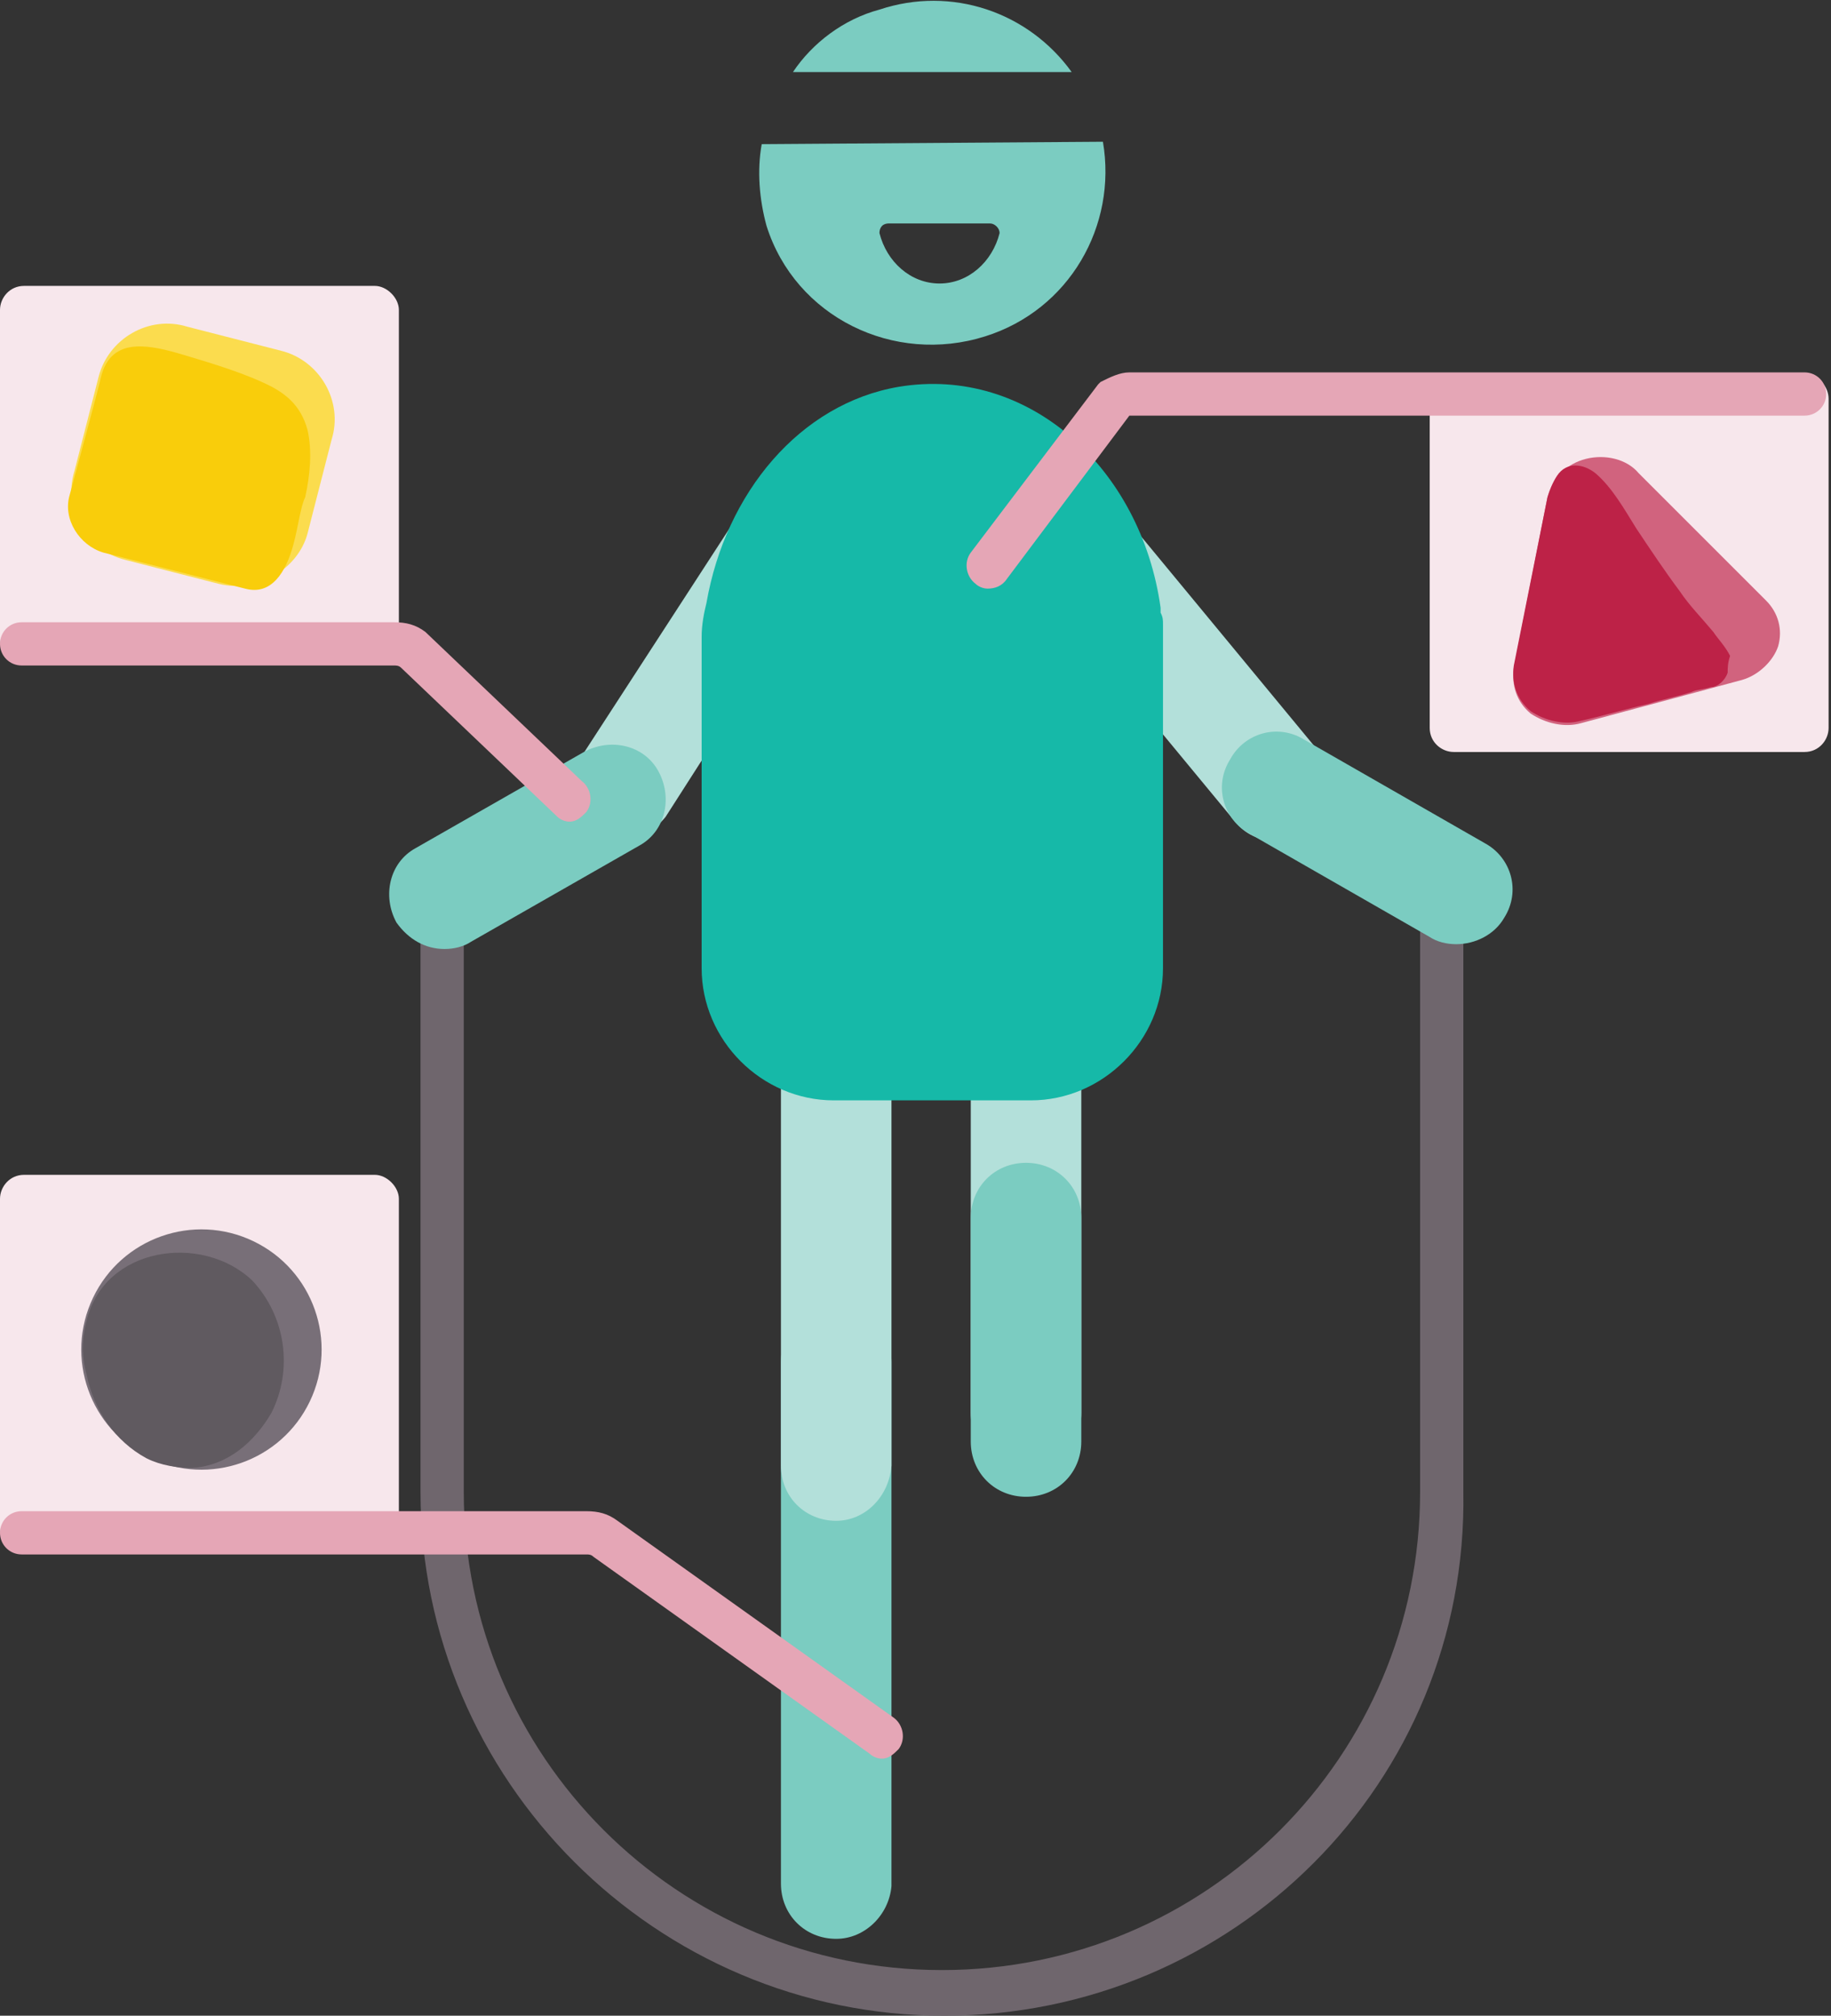
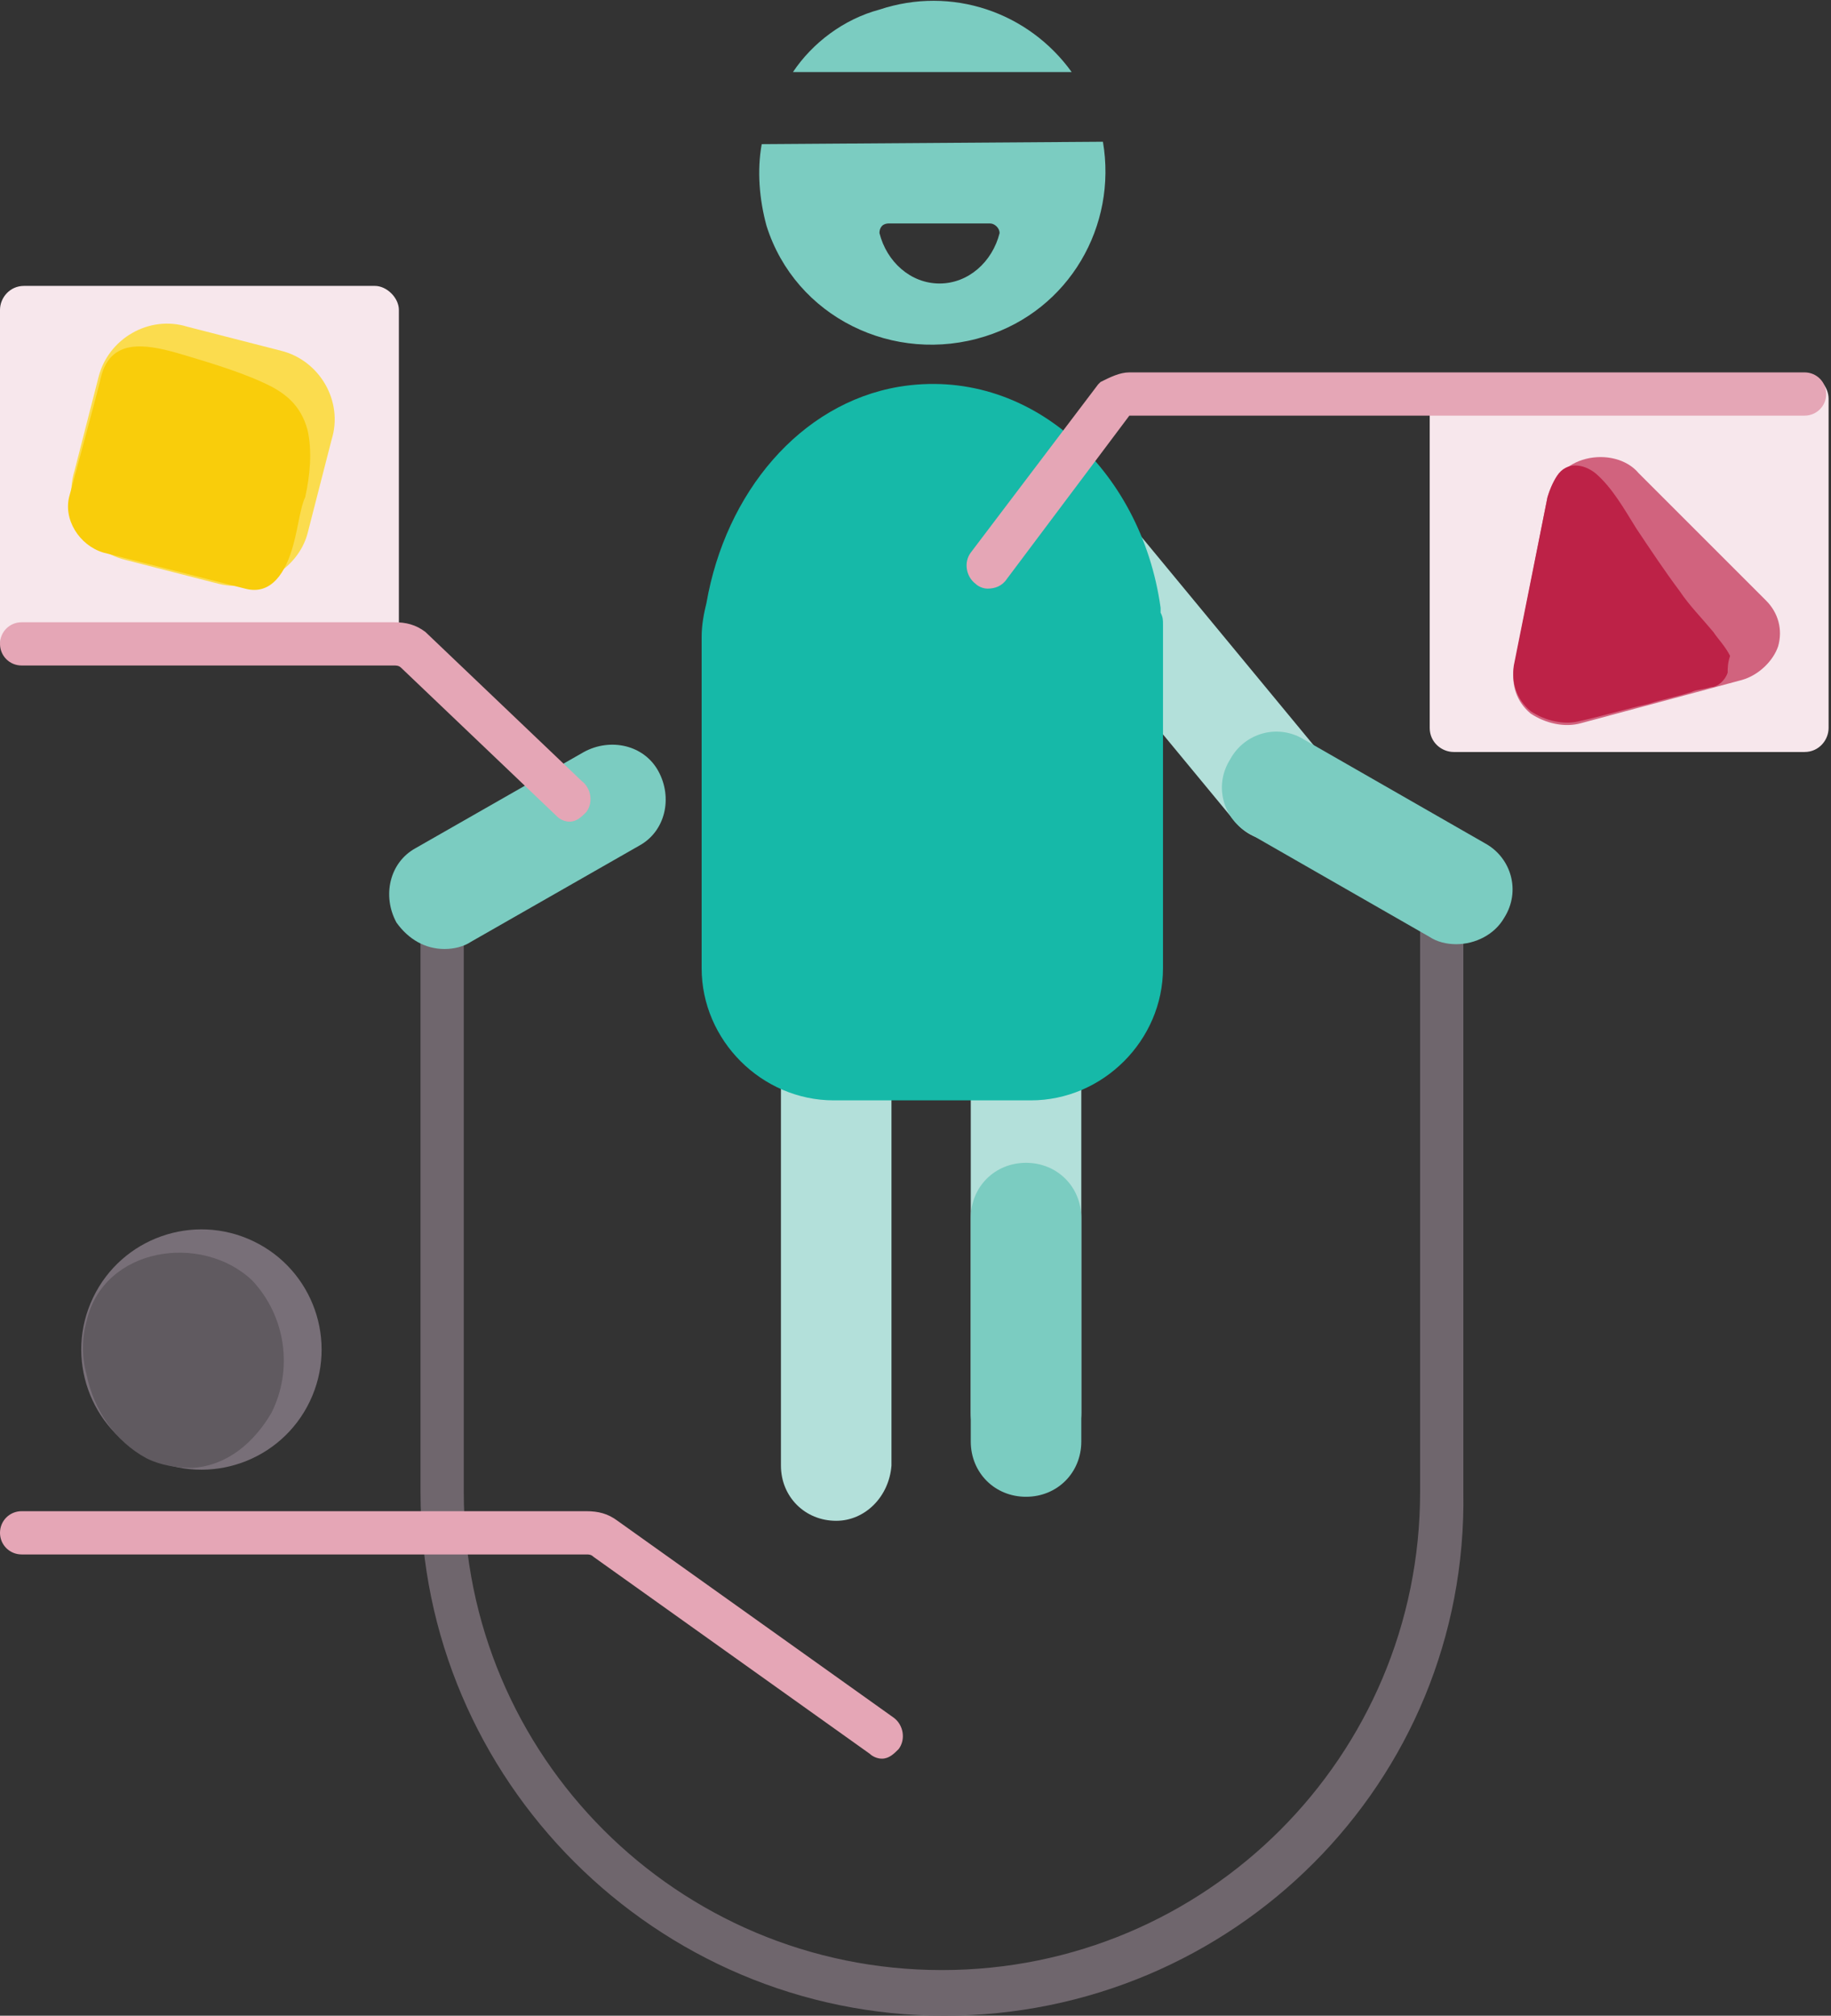
<svg xmlns="http://www.w3.org/2000/svg" version="1.1" id="Layer_1" x="0px" y="0px" viewBox="0 0 76.2 83.9" style="enable-background:new 0 0 76.2 83.9;" xml:space="preserve">
  <rect x="0" y="0" width="76.2" height="83.9" fill="#333333" stroke="none" />
  <style type="text/css">
	.st0{fill:#7BCCC1;}
	.st1{fill:#B3E0DA;}
	.st2{fill:#6F666D;}
	.st3{fill:#16B9A8;}
	.st4{fill:#F7E7EC;}
	.st5{fill:#E5A6B6;}
	.st6{fill:#786F78;}
	.st7{fill:#605A60;}
	.st8{fill:#FBDC4E;}
	.st9{fill:#F9CD0B;}
	.st10{fill:#D1637E;}
	.st11{fill:#BD2247;}
</style>
  <g>
-     <path class="st0" d="M34.8,80.7c-1.3,0-2.3-1-2.3-2.3V56.7c0-1.3,1-2.3,2.3-2.3s2.3,1,2.3,2.3v21.8C37,79.7,36,80.7,34.8,80.7z" />
    <path class="st1" d="M42.7,61.1c-1.3,0-2.3-1-2.3-2.3v-18c0-1.3,1-2.3,2.3-2.3s2.3,1,2.3,2.3v18C45,60.1,44,61.1,42.7,61.1z" />
    <path class="st0" d="M42.7,62.3c-1.3,0-2.3-1-2.3-2.3v-9.3c0-1.3,1-2.3,2.3-2.3s2.3,1,2.3,2.3V60C45,61.3,44,62.3,42.7,62.3z" />
    <path class="st1" d="M34.8,63.3c-1.3,0-2.3-1-2.3-2.3v-18c0-1.3,1-2.3,2.3-2.3s2.3,1,2.3,2.3v18C37,62.3,36,63.3,34.8,63.3z" />
    <path class="st2" d="M39.3,83.9c-12,0-21.8-9.8-21.8-21.8V37.2c0-0.5,0.4-0.9,0.9-0.9c0.5,0,0.9,0.4,0.9,0.9v24.9   c0,11,8.9,19.9,19.9,19.9s19.9-8.9,19.9-19.9V37.2c0-0.5,0.4-0.9,0.9-0.9c0.5,0,0.9,0.4,0.9,0.9v24.9   C61.1,74.2,51.3,83.9,39.3,83.9z" />
    <path class="st1" d="M53.1,35c-0.7,0-1.3-0.3-1.7-0.8l-9.5-11.5c-0.8-1-0.7-2.4,0.3-3.2c1-0.8,2.4-0.7,3.2,0.3l9.5,11.5   c0.8,1,0.7,2.4-0.3,3.2C54.1,34.8,53.6,35,53.1,35z" />
    <path class="st0" d="M60.6,39.3c-0.4,0-0.8-0.1-1.1-0.3L52,34.7c-1.1-0.6-1.5-2-0.8-3.1c0.6-1.1,2-1.5,3.1-0.8l7.5,4.3   c1.1,0.6,1.5,2,0.8,3.1C62.2,38.9,61.4,39.3,60.6,39.3z" />
-     <path class="st1" d="M26.1,35c-0.5,0.1-1,0-1.5-0.2c-1-0.5-1.4-1.7-0.8-2.7l7.4-11.4c0.6-1,2-1.3,3-0.8c1,0.5,1.4,1.7,0.8,2.7   L27.7,34C27.3,34.5,26.7,34.9,26.1,35z" />
    <path id="XMLID_3129_" class="st3" d="M48.4,27L48.4,27v-0.5c0-0.2,0-0.3,0-0.5c0-0.2,0-0.3-0.1-0.5c0-0.1,0-0.1,0-0.2   c-0.8-5.8-5.5-10.1-10.9-9.2c-4.1,0.7-7.2,4.4-8,9c-0.1,0.4-0.2,0.9-0.2,1.4v0.9l0,0v1.7v11.2c0,3,2.5,5.5,5.5,5.5h8.2   c3,0,5.5-2.5,5.5-5.5V29.1l0,0L48.4,27z" />
    <path id="XMLID_3128_" class="st4" d="M60.5,31.3h14.6c0.6,0,1-0.5,1-1V16.6c0-0.5-0.4-1-1-1H60.5c-0.5,0-1,0.4-1,1v13.7   C59.5,30.9,60,31.3,60.5,31.3z" />
    <path class="st0" d="M18.5,39.5c-0.8,0-1.5-0.4-2-1.1c-0.6-1.1-0.3-2.5,0.8-3.1l7-4c1.1-0.6,2.5-0.3,3.1,0.8   c0.6,1.1,0.3,2.5-0.8,3.1l-7,4C19.3,39.4,18.9,39.5,18.5,39.5z" />
    <path class="st5" d="M41.1,24.5c-0.2,0-0.4-0.1-0.5-0.2c-0.4-0.3-0.5-0.9-0.2-1.3l5.3-7l0.1-0.1c0.4-0.2,0.8-0.4,1.2-0.4h28.1   c0.5,0,0.9,0.4,0.9,0.9c0,0.5-0.4,0.9-0.9,0.9H47.1c0,0-0.1,0-0.1,0l-5.1,6.8C41.7,24.4,41.4,24.5,41.1,24.5z" />
    <g id="XMLID_2982_">
      <path id="XMLID_2999_" class="st0" d="M44.6,3c-1.8-2.5-5-3.6-8-2.6C35.1,0.8,33.8,1.8,33,3L44.6,3z" />
      <path id="XMLID_2983_" class="st0" d="M45.9,5.9L31.7,6c-0.2,1.1-0.1,2.3,0.2,3.4c1.2,3.8,5.3,5.8,9.1,4.6    C44.5,12.9,46.5,9.4,45.9,5.9z M39.1,11.8c-1.2,0-2.2-0.9-2.5-2.1c0-0.2,0.1-0.4,0.4-0.4h4.2c0.2,0,0.4,0.2,0.4,0.4    C41.3,10.9,40.3,11.8,39.1,11.8z" />
    </g>
-     <path id="XMLID_3137_" class="st4" d="M1,64.6h14.6c0.6,0,1-0.4,1-1V49.9c0-0.5-0.5-1-1-1H1c-0.6,0-1,0.5-1,1v13.7   C0,64.2,0.5,64.6,1,64.6z" />
    <path class="st5" d="M36.7,73.2c-0.2,0-0.4-0.1-0.5-0.2l-11.5-8.2c-0.1-0.1-0.2-0.1-0.3-0.1H0.9c-0.5,0-0.9-0.4-0.9-0.9   s0.4-0.9,0.9-0.9h23.5c0.5,0,0.9,0.1,1.3,0.4l11.5,8.2c0.4,0.3,0.5,0.9,0.2,1.3C37.2,73,37,73.2,36.7,73.2z" />
    <path id="XMLID_1_" class="st4" d="M1,27.6h14.6c0.6,0,1-0.4,1-1V12.9c0-0.5-0.5-1-1-1H1c-0.6,0-1,0.5-1,1v13.7   C0,27.2,0.5,27.6,1,27.6z" />
    <path class="st5" d="M23.7,34.2c-0.2,0-0.4-0.1-0.5-0.2l-6.5-6.2c-0.1-0.1-0.2-0.1-0.3-0.1H0.9c-0.5,0-0.9-0.4-0.9-0.9   s0.4-0.9,0.9-0.9h15.5c0.5,0,0.9,0.1,1.3,0.4l6.5,6.2c0.4,0.3,0.5,0.9,0.2,1.3C24.2,34,24,34.2,23.7,34.2z" />
    <g id="XMLID_6053_">
      <g id="XMLID_6252_">
        <g>
          <g id="XMLID_18_">
            <ellipse id="XMLID_19_" transform="matrix(0.432 -0.902 0.902 0.432 -45.938 39.47)" class="st6" cx="8.4" cy="56.2" rx="5" ry="5" />
          </g>
        </g>
      </g>
      <g id="XMLID_6055_">
        <g>
          <g id="XMLID_16_">
            <path id="XMLID_17_" class="st7" d="M11.3,58.8C10.6,60,9.5,61,8,61.1c-0.6,0-1.3-0.1-1.9-0.4c-1.3-0.7-2.2-2-2.5-3.5       c-0.2-0.7-0.2-1.5,0-2.2c0.7-3.1,4.8-3.7,6.9-1.7C11.9,54.8,12.2,57,11.3,58.8z" />
          </g>
        </g>
      </g>
    </g>
    <g id="XMLID_5004_">
      <path id="XMLID_5473_" class="st8" d="M9.1,24.3l-3.9-1c-1.6-0.4-2.6-2.1-2.1-3.7l1-3.9c0.4-1.6,2.1-2.6,3.7-2.1l3.9,1    c1.6,0.4,2.6,2.1,2.1,3.7l-1,3.9C12.4,23.7,10.7,24.7,9.1,24.3z" />
      <path id="XMLID_5447_" class="st9" d="M12.2,22.7c-0.3,1.1-0.9,2.1-2,1.8L4.3,23c-1-0.3-1.7-1.4-1.4-2.4c0,0,1.3-4.8,1.3-4.9    c0.4-1.6,1.8-1.4,3.2-1c1,0.3,2.4,0.7,3.5,1.2c0.9,0.4,1.6,0.9,1.9,2c0.2,0.9,0.1,1.9-0.1,2.8C12.5,21.1,12.4,22,12.2,22.7z" />
    </g>
    <g id="XMLID_2309_">
      <path id="XMLID_3164_" class="st10" d="M72.5,28.3l-6.7,1.8c-0.7,0.2-1.5,0-2.1-0.4c-0.6-0.5-0.8-1.2-0.7-1.9l1.4-7.1    c0.2-0.8,0.8-1.4,1.6-1.6l0,0c0.8-0.2,1.7,0,2.2,0.6l5.3,5.3c0.5,0.5,0.7,1.2,0.5,1.9C73.8,27.5,73.2,28.1,72.5,28.3z" />
      <path id="XMLID_2311_" class="st11" d="M71.9,28c-0.1,0.3-0.4,0.6-0.7,0.6c-0.3,0.1-0.6,0.1-0.8,0.2c-0.6,0.2-1.2,0.3-1.8,0.5    c-0.9,0.2-1.9,0.5-2.8,0.7c0,0,0,0,0,0c-0.7,0.2-1.5,0-2.1-0.4c-0.6-0.5-0.8-1.2-0.7-1.9l1.4-7c0.1-0.3,0.2-0.6,0.4-0.9    c0.4-0.6,1.1-0.5,1.6-0.1c0.7,0.6,1.2,1.5,1.7,2.3c0.6,0.9,1.2,1.8,1.8,2.6c0.4,0.6,0.9,1.1,1.4,1.7c0.2,0.3,0.5,0.6,0.7,1    C71.9,27.6,71.9,27.8,71.9,28z" />
    </g>
  </g>
</svg>